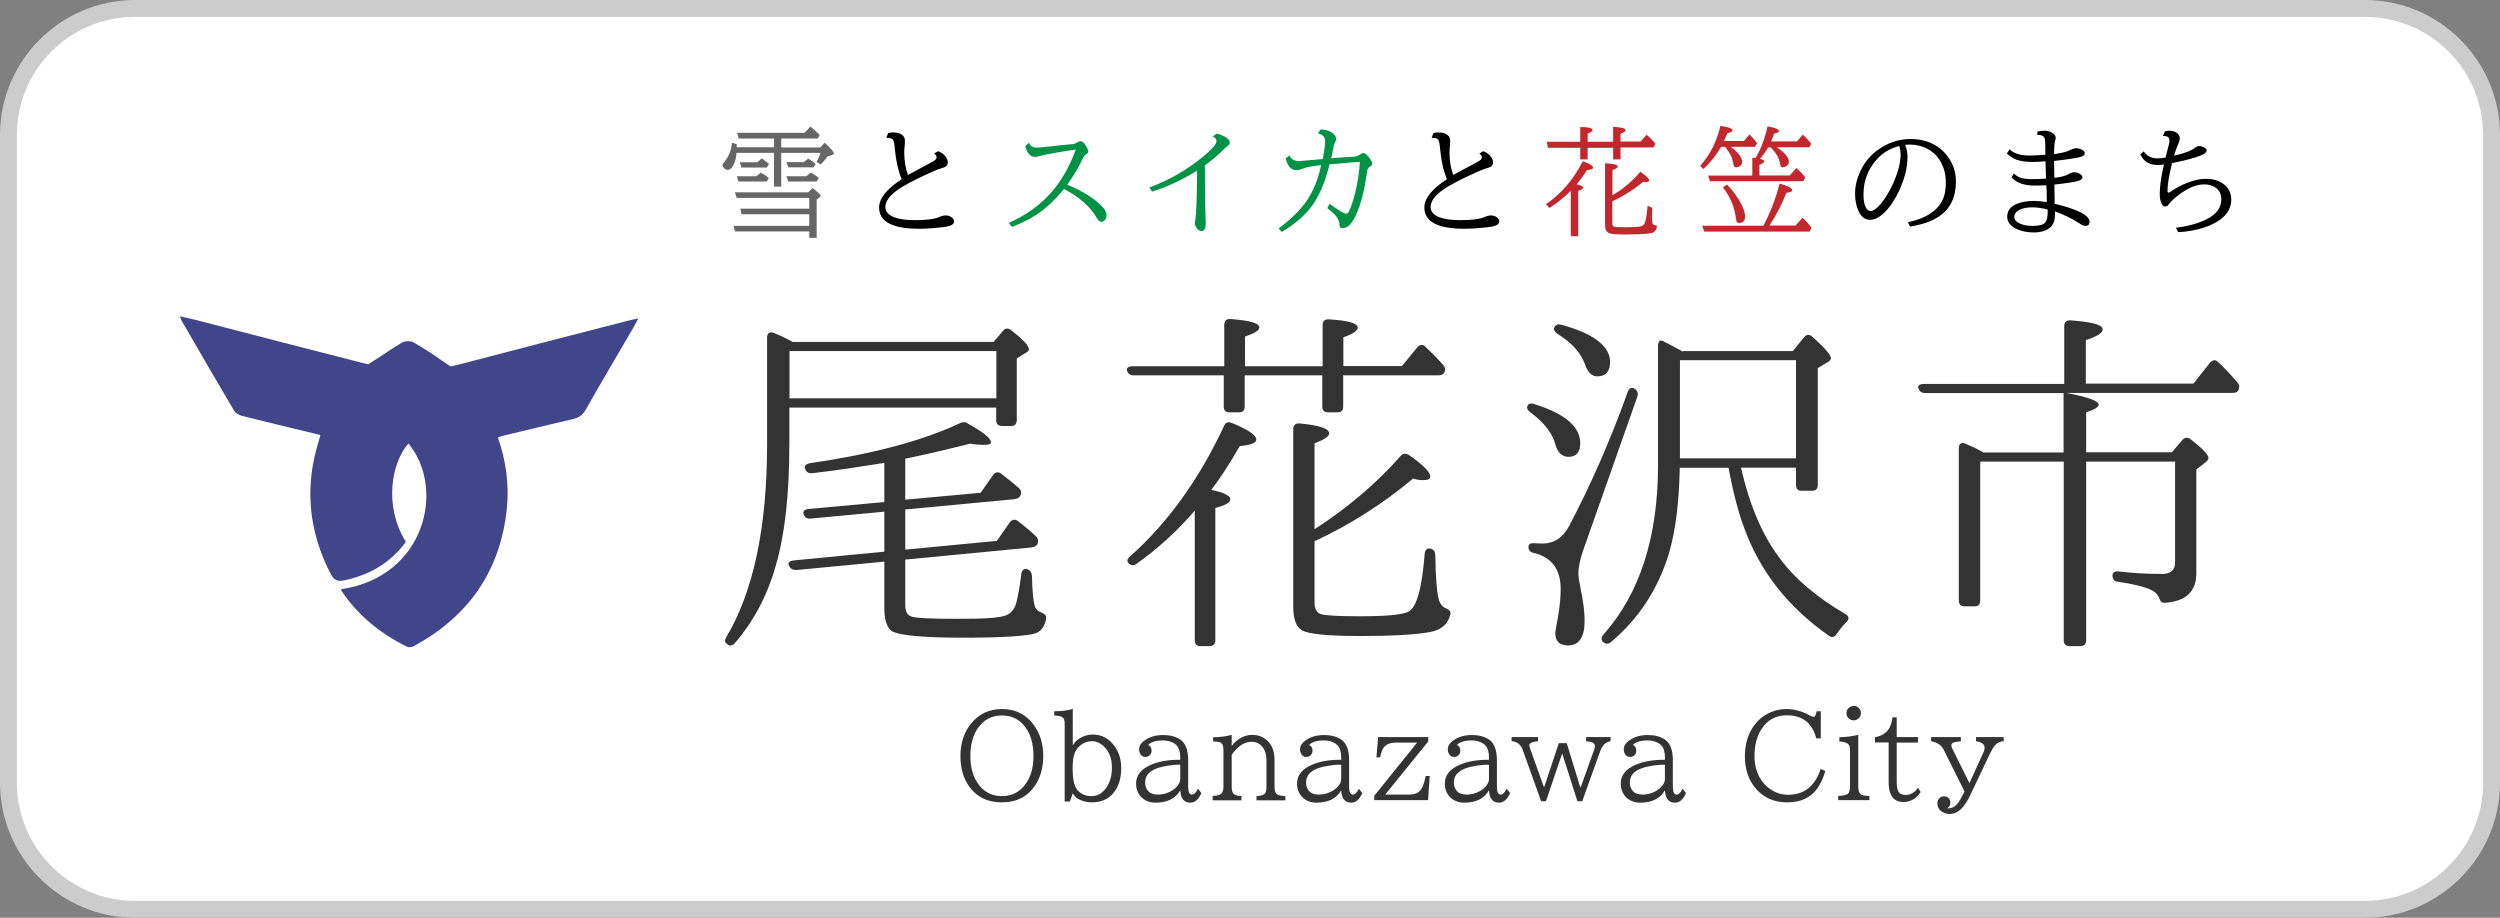
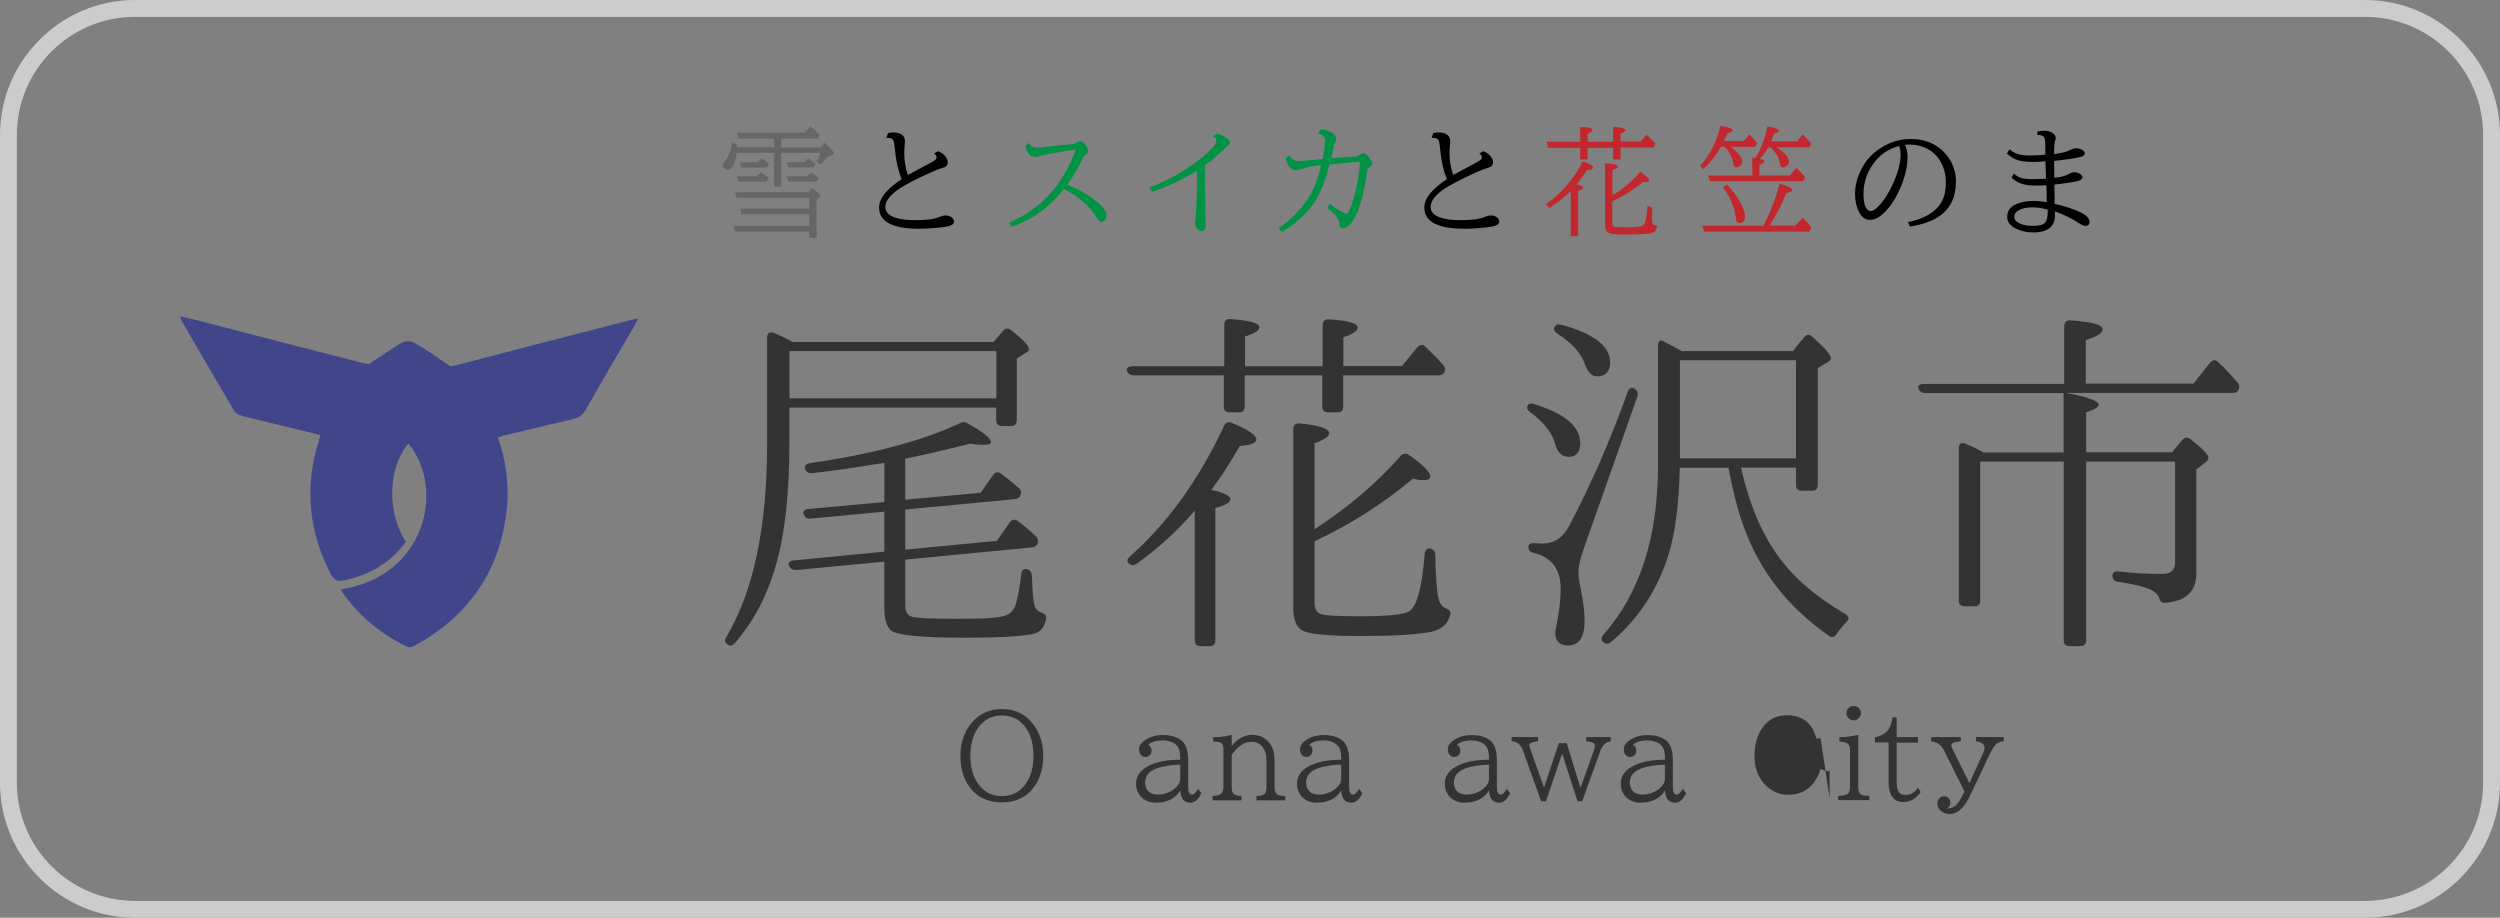
<svg xmlns="http://www.w3.org/2000/svg" id="_レイヤー_1" width="148.19" height="54.4" viewBox="0 0 148.19 54.4">
  <rect x="0" y="0" width="148.19" height="54.4" fill="#808080" stroke="none" />
  <defs>
    <style>.cls-1{fill:#009245;}.cls-2{fill:#fff;}.cls-3{fill:#666;}.cls-4{fill:#333;}.cls-5{fill:#c1272d;}.cls-6{fill:#ccc;}.cls-7{fill:#404689;}</style>
  </defs>
  <g>
-     <rect class="cls-2" x=".5" y=".5" width="147.19" height="53.4" rx="7.5" ry="7.5" />
    <path class="cls-6" d="M140.19,1c3.86,0,7,3.14,7,7V46.4c0,3.86-3.14,7-7,7H8c-3.86,0-7-3.14-7-7V8C1,4.14,4.14,1,8,1H140.19m0-1H8C3.6,0,0,3.6,0,8V46.4C0,50.8,3.6,54.4,8,54.4H140.19c4.4,0,8-3.6,8-8V8c0-4.4-3.6-8-8-8h0Z" />
  </g>
  <path class="cls-7" d="M20.25,34.92c4.97-.74,6.17-5.97,3.96-8.63-1.01,1.13-1.47,3.72-.15,5.83-.91,1.24-2.14,1.96-3.65,2.28-.45,.1-.63-.04-.83-.42-1.28-2.5-1.53-5.08-.71-7.76,.04-.12,.12-.43,.12-.43,0,0-.2-.05-.31-.08-1.44-.35-2.87-.69-4.31-1.05-.18-.05-.4-.16-.49-.31-1.05-1.78-2.09-3.56-3.12-5.35-.03-.05-.04-.11-.09-.25,.35,.08,.64,.14,.92,.21,3.31,.86,6.61,1.72,9.92,2.56,.1,.02,.33,.07,.33,.07,0,0,.21-.14,.3-.2,.59-.35,1.13-.77,1.72-1.1,.17-.09,.48-.09,.64,0,.62,.35,1.22,.74,1.8,1.16,.17,.12,.42,.27,.42,.27,0,0,.27-.06,.4-.09,3.38-.89,6.77-1.76,10.15-2.63,.15-.04,.3-.07,.57-.12-.13,.24-.21,.38-.29,.53-.94,1.62-1.9,3.23-2.82,4.86-.19,.34-.43,.5-.8,.58-1.35,.31-2.69,.64-4.03,.96-.12,.03-.24,.07-.39,.12,.49,1.39,.68,2.81,.53,4.25-.39,3.68-2.27,6.36-5.51,8.12-.11,.06-.29,.09-.39,.04-1.59-.77-2.92-1.86-3.91-3.33-.01-.02,0-.06,0-.09Z" />
  <path class="cls-4" d="M58.89,20.27l.56-.65c.13-.17,.3-.2,.5-.04,.69,.54,1.04,.91,1.04,1.13,0,.07-.04,.11-.13,.17l-.59,.37v3.65c0,.22-.11,.35-.33,.35h-.54c-.24,0-.35-.13-.35-.35v-.74h-12.26v2.15c0,2.95-.26,5.38-.82,7.27-.5,1.76-1.32,3.28-2.41,4.54-.15,.17-.33,.2-.48,.04-.13-.09-.13-.22-.02-.41,1.58-2.65,2.41-6.45,2.41-11.42v-6.32c0-.24,.13-.37,.39-.28,.37,.15,.76,.33,1.13,.54h11.89Zm-5.23,9.94v2.37l5.43-.52,.76-1.09c.13-.17,.3-.22,.48-.09,.39,.3,.74,.59,1.06,.89,.15,.15,.17,.3,.11,.48-.07,.11-.17,.17-.35,.2l-7.49,.72v2.69c0,.37,.11,.59,.33,.67,.26,.11,1.17,.15,2.73,.15s2.47-.04,2.89-.2c.33-.11,.52-.37,.63-.74,.11-.43,.22-1.02,.3-1.74,.04-.24,.2-.33,.41-.24,.13,.07,.2,.17,.22,.37,.02,.96,.09,1.56,.17,1.82,.07,.17,.2,.3,.37,.35,.22,.09,.33,.17,.3,.39-.09,.43-.28,.72-.63,.85-.46,.15-1.87,.26-4.25,.26-2.54,0-3.97-.15-4.32-.43-.26-.24-.39-.67-.39-1.32v-2.76l-5.23,.5c-.2,0-.33-.07-.41-.24-.11-.17,0-.3,.26-.33l5.38-.52v-2.37l-4.38,.41c-.2,.02-.33-.07-.39-.24-.09-.17,.02-.3,.26-.33l4.51-.41v-2.32c-1.52,.24-2.93,.46-4.28,.61-.2,.02-.35-.07-.41-.24-.07-.17,.02-.3,.26-.35,3.71-.54,6.66-1.32,8.9-2.37,.17-.09,.33-.09,.48,.02,.91,.5,1.37,.87,1.37,1.11,0,.11-.13,.15-.46,.15-.2,0-.48-.02-.78-.07-1.11,.28-2.39,.59-3.84,.89v2.43l4.47-.41,.74-1.06c.13-.17,.3-.2,.48-.07,.3,.24,.65,.5,1.04,.85,.15,.13,.17,.28,.09,.46-.07,.11-.15,.17-.35,.2l-6.47,.61Zm-6.86-9.4v2.8h12.26v-2.8h-12.26Z" />
  <path class="cls-4" d="M72.56,22.25h-5.36c-.2,0-.33-.09-.39-.26-.07-.17,.07-.28,.33-.28h5.43v-2.47c0-.22,.13-.35,.37-.33,1.15,.09,1.71,.24,1.71,.5,0,.17-.28,.35-.85,.54v1.76h4.6v-2.45c0-.22,.13-.35,.37-.33,1.15,.07,1.71,.22,1.71,.5,0,.17-.28,.37-.85,.56v1.71h3.47l.91-1.11c.15-.17,.33-.2,.48-.04,.39,.37,.76,.74,1.06,1.09,.13,.15,.15,.3,.04,.48-.07,.09-.17,.13-.35,.13h-5.62v1.84c0,.24-.11,.35-.33,.35h-.56c-.24,0-.35-.11-.35-.35v-1.84h-4.6v1.84c0,.24-.11,.35-.33,.35h-.56c-.24,0-.35-.11-.35-.35v-1.84Zm.37,7.34c0,.2-.3,.37-.89,.52v7.84c0,.22-.11,.35-.35,.35h-.52c-.24,0-.35-.13-.35-.35v-7.68c-1.02,1.19-2.17,2.24-3.45,3.15-.17,.13-.33,.11-.48-.04-.11-.13-.07-.26,.11-.41,2.24-2,4.08-4.56,5.56-7.73,.09-.2,.24-.26,.46-.17,.95,.39,1.45,.72,1.45,.98,0,.22-.33,.33-.98,.39-.63,1.09-1.19,1.95-1.69,2.6,.76,.15,1.13,.35,1.13,.56Zm4.99,1.78c2.04-1.32,3.73-2.78,5.1-4.34,.13-.15,.3-.17,.48-.07,.85,.59,1.28,1.02,1.28,1.28,0,.15-.13,.22-.41,.22-.17,0-.39-.02-.61-.09-1.82,1.52-3.78,2.76-5.84,3.71v3.65c0,.35,.13,.59,.37,.67,.28,.09,1.06,.13,2.34,.13,1.52,0,2.47-.09,2.84-.26,.5-.24,.82-1.39,.98-3.45,.02-.26,.2-.37,.41-.28,.15,.07,.22,.17,.22,.39,.02,1.32,.09,2.17,.2,2.58,.07,.28,.22,.46,.41,.54,.2,.09,.33,.17,.28,.37-.13,.56-.52,.91-1.17,1.04-.95,.17-2.32,.24-4.12,.24-1.98,0-3.15-.11-3.52-.35-.33-.2-.5-.65-.5-1.37v-10.55c0-.22,.13-.35,.37-.33,1.17,.11,1.76,.3,1.76,.59,0,.17-.28,.37-.87,.59v5.08Z" />
  <path class="cls-4" d="M90.96,23.96c1.8,.56,2.71,1.32,2.71,2.32,0,.52-.24,.8-.69,.8-.37,0-.65-.24-.78-.72-.17-.67-.67-1.32-1.5-1.93-.17-.13-.22-.26-.15-.39s.2-.15,.41-.09Zm6.1-.46l-3.17,8.99c-.22,.61-.33,1.11-.33,1.52,0,.22,.07,.5,.13,.87,.17,.8,.24,1.43,.24,1.93,0,.96-.33,1.45-.98,1.45-.5,0-.76-.24-.76-.74,0-.11,.07-.41,.15-.89,.13-.72,.17-1.28,.17-1.71,0-1.17-.52-1.89-1.61-2.15-.2-.04-.3-.15-.3-.35,0-.17,.13-.24,.35-.22,.2,0,.35,.02,.46,.02,.72,0,1.24-.35,1.61-1.06,1.26-2.39,2.43-5.04,3.47-7.94,.09-.22,.24-.3,.41-.17,.17,.11,.22,.26,.15,.46Zm-4.51-4.25c1.93,.52,2.89,1.28,2.89,2.21,0,.56-.26,.85-.76,.85-.33,0-.56-.24-.72-.69-.24-.69-.78-1.3-1.65-1.84-.17-.13-.24-.24-.17-.39,.09-.15,.22-.2,.41-.13Zm7.23,1.56h6.49l.67-.82c.15-.17,.3-.2,.5-.02,.72,.65,1.09,1.06,1.09,1.26,0,.07-.04,.13-.13,.2l-.65,.39v6.92c0,.24-.11,.35-.35,.35h-.61c-.22,0-.33-.11-.33-.35v-1.02h-3.26c.5,2.21,1.26,3.99,2.26,5.32,.91,1.26,2.24,2.37,3.93,3.36,.22,.13,.24,.3,.07,.46-.22,.22-.41,.46-.59,.72-.13,.2-.3,.24-.48,.09-2.39-1.67-4.04-3.78-4.97-6.29-.35-.91-.67-2.11-.96-3.65h-2.89c-.04,2.02-.24,3.71-.65,5.1-.65,2.11-1.78,3.84-3.43,5.23-.15,.13-.33,.13-.48-.02-.11-.13-.09-.28,.04-.43,2.17-2.45,3.23-5.8,3.23-10.05v-7.05c0-.26,.11-.39,.28-.3,.07,.02,.15,.09,.26,.13l.93,.5Zm-.2,.54v5.82h6.88v-5.82h-6.88Z" />
  <path class="cls-4" d="M122.36,22.75v-3.43c0-.22,.13-.35,.37-.33,1.28,.09,1.91,.26,1.91,.54,0,.2-.33,.41-1,.63v2.58h6.38l.98-1.24c.15-.17,.33-.2,.48-.04,.37,.33,.76,.76,1.15,1.22,.13,.13,.13,.3,.04,.48-.07,.09-.17,.13-.35,.13h-9.85c1.28,.24,1.93,.48,1.93,.69,0,.15-.24,.3-.74,.46v2.37h5.08l.63-.74c.15-.15,.3-.17,.5-.02,.69,.54,1.04,.91,1.04,1.09,0,.09-.07,.2-.22,.3l-.5,.39v6.16c0,1.06-.61,1.65-1.84,1.74-.22,.02-.3-.09-.37-.3-.09-.22-.28-.39-.59-.52-.37-.15-1-.3-1.87-.43-.2-.02-.3-.15-.3-.37,0-.17,.13-.26,.35-.24,.89,.11,1.74,.15,2.58,.15,.52,0,.78-.22,.78-.67v-5.99h-5.27v10.59c0,.22-.11,.35-.35,.35h-.63c-.24,0-.35-.13-.35-.35v-10.59h-4.95v8.23c0,.24-.11,.35-.33,.35h-.59c-.22,0-.35-.11-.35-.35v-9.03c0-.26,.17-.37,.39-.26,.3,.13,.61,.26,.87,.41l.2,.11h4.75v-3.52h-8.2c-.2,0-.33-.09-.39-.24-.09-.17,.02-.3,.3-.3h8.31Z" />
  <g>
    <path class="cls-3" d="M45.88,8.74v-.53h-2.09l-.1-.34h4l.35-.37c.19,.15,.37,.32,.55,.5l-.11,.21h-2.17v.53h2.32l.25-.28c.37,.33,.55,.55,.55,.63,0,.04-.04,.08-.11,.1l-.27,.09c-.16,.22-.29,.37-.4,.47l-.25-.16c.1-.17,.18-.34,.23-.53h-2.32v2h-.43v-2h-2.22c-.02,.3-.09,.55-.19,.74-.1,.18-.2,.27-.33,.27-.07,0-.15-.03-.21-.1-.07-.07-.1-.13-.1-.18,0-.04,.03-.1,.08-.16,.27-.31,.43-.7,.48-1.17l.28,.09c0,.07,0,.13,0,.18h2.21Zm2.08,4.98h-4.39l-.09-.33h4.49v-.69h-4.01l-.08-.33h4.09v-.64h-4.3l-.11-.33h4.35l.25-.25c.32,.23,.48,.38,.48,.46,0,.03-.02,.07-.07,.1l-.16,.12v2.27h-.44v-.36Zm-3.13-3.27l.27-.22c.2,.11,.35,.22,.47,.32l-.12,.21h-1.68l-.09-.31h1.15Zm.07-.84l.25-.22s.06,.04,.08,.05c.14,.1,.25,.19,.35,.28l-.12,.21h-1.52l-.08-.31h1.06Zm2.89,.84l.28-.22c.19,.11,.34,.21,.46,.32l-.12,.21h-1.68l-.12-.31h1.17Zm-.15-.84l.27-.21c.16,.1,.31,.2,.44,.32l-.12,.2h-1.51l-.1-.31h1.02Z" />
    <path d="M52.65,7.89c.09-.03,.19-.04,.3-.04,.23,0,.41,.05,.53,.15,.11,.09,.16,.2,.16,.35,0,.1,0,.21-.02,.33-.01,.09-.02,.21-.02,.36,0,.48,.07,.92,.22,1.33,.29-.16,.71-.38,1.25-.67,.17-.09,.26-.14,.27-.15,.12-.07,.18-.15,.18-.23,0-.07-.05-.15-.15-.22l.24-.14c.19,.08,.33,.18,.43,.31,.09,.11,.14,.23,.14,.35,0,.17-.09,.27-.27,.32-.18,.05-.4,.13-.67,.25-1,.45-1.69,.81-2.07,1.09-.46,.34-.69,.67-.69,.99,0,.27,.18,.48,.53,.61,.29,.11,.7,.17,1.22,.17,.68,0,1.16-.06,1.43-.18,.16-.07,.29-.1,.39-.1,.13,0,.24,.03,.34,.1,.11,.07,.16,.16,.16,.27,0,.14-.14,.23-.42,.29-.17,.03-.43,.06-.78,.09s-.63,.04-.86,.04c-1.59,0-2.38-.42-2.38-1.26,0-.54,.45-1.1,1.34-1.68-.21-.49-.35-1.13-.42-1.92-.02-.24-.06-.39-.13-.45-.06-.06-.18-.08-.36-.08l.09-.25Z" />
    <path class="cls-1" d="M60.99,8.46c.08,.19,.22,.29,.44,.29,.13,0,.46-.03,.99-.09,.6-.07,.97-.1,1.1-.11,.12,0,.22-.04,.32-.1,.09-.05,.15-.08,.21-.08,.12,0,.24,.12,.37,.36,.06,.1,.09,.19,.09,.25s-.04,.11-.12,.16c-.09,.05-.17,.15-.23,.3-.2,.43-.49,.94-.9,1.51,.86,.35,1.53,.76,2.02,1.24,.21,.2,.31,.39,.31,.57,0,.1-.03,.19-.09,.27-.06,.08-.13,.12-.21,.12-.1,0-.18-.07-.27-.22-.39-.68-1.04-1.25-1.95-1.73-.52,.64-1.06,1.15-1.63,1.52-.44,.29-.93,.53-1.46,.73l-.18-.24c1.02-.45,1.87-1.06,2.54-1.83,.59-.68,1.07-1.52,1.43-2.52l-.12,.02c-1.11,.17-1.76,.29-1.97,.36-.13,.04-.24,.06-.33,.06-.16,0-.28-.07-.39-.21-.09-.12-.15-.26-.18-.44l.21-.18Z" />
    <path class="cls-1" d="M68.12,11.12c1.18-.44,2.26-1.06,3.21-1.85,.52-.43,.78-.73,.78-.91,0-.12-.08-.21-.23-.27l.25-.17c.18,.04,.35,.11,.51,.21,.17,.1,.26,.21,.26,.32,0,.07-.04,.13-.13,.2-.11,.09-.2,.17-.28,.25-.27,.27-.63,.58-1.07,.9,0,1.56,.02,2.68,.05,3.34,0,.06,0,.1,0,.13,0,.29-.09,.43-.26,.43-.08,0-.16-.05-.25-.15-.09-.11-.13-.21-.13-.31,0-.05,0-.13,.03-.25,.05-.33,.09-1.29,.1-2.88-.86,.54-1.75,.96-2.67,1.25l-.16-.26Z" />
    <path class="cls-1" d="M76.44,9.23c.11,.22,.3,.32,.57,.32,.04,0,.23-.02,.57-.05l.25-.02h.03c.25-.03,.44-.04,.55-.05,.09-.52,.14-.86,.14-1.04,0-.26-.14-.42-.43-.48l.16-.24c.26,.01,.47,.07,.65,.18,.18,.11,.27,.24,.27,.39,0,.07-.03,.15-.08,.24-.03,.06-.07,.17-.09,.32-.02,.13-.06,.32-.12,.58,.34-.03,.79-.06,1.35-.09,.14-.01,.27-.06,.39-.15,.07-.05,.12-.07,.17-.07,.09,0,.21,.1,.36,.3,.1,.14,.16,.25,.16,.32,0,.08-.04,.14-.12,.18-.07,.04-.11,.08-.14,.13-.02,.03-.03,.1-.05,.21-.13,.95-.32,1.74-.58,2.37-.26,.63-.54,.94-.85,.94-.09,0-.14-.02-.17-.06-.02-.03-.03-.07-.03-.13,0-.21-.1-.42-.29-.62-.1-.1-.24-.23-.43-.37l.13-.26c.54,.4,.87,.59,.98,.59,.06,0,.1-.03,.14-.09,.14-.25,.28-.65,.41-1.19,.13-.52,.22-1.12,.27-1.79h-.15c-.62,.06-1.17,.1-1.65,.14-.27,1.1-.64,1.96-1.13,2.58-.4,.51-.97,.99-1.7,1.43l-.19-.21c.73-.53,1.29-1.09,1.68-1.66,.38-.57,.67-1.26,.84-2.09-.52,.05-.88,.12-1.09,.21-.15,.06-.28,.09-.37,.09-.31,0-.53-.23-.64-.7l.22-.18Z" />
    <path d="M84.97,7.89c.09-.03,.19-.04,.3-.04,.23,0,.41,.05,.53,.15,.11,.09,.16,.2,.16,.35,0,.1,0,.21-.02,.33-.01,.09-.02,.21-.02,.36,0,.48,.07,.92,.22,1.33,.29-.16,.71-.38,1.25-.67,.17-.09,.26-.14,.27-.15,.12-.07,.18-.15,.18-.23,0-.07-.05-.15-.15-.22l.24-.14c.19,.08,.33,.18,.43,.31,.09,.11,.14,.23,.14,.35,0,.17-.09,.27-.27,.32-.18,.05-.4,.13-.67,.25-1,.45-1.69,.81-2.07,1.09-.46,.34-.69,.67-.69,.99,0,.27,.18,.48,.53,.61,.29,.11,.7,.17,1.22,.17,.68,0,1.16-.06,1.43-.18,.16-.07,.29-.1,.39-.1,.13,0,.24,.03,.34,.1,.11,.07,.16,.16,.16,.27,0,.14-.14,.23-.42,.29-.17,.03-.43,.06-.78,.09s-.63,.04-.86,.04c-1.59,0-2.38-.42-2.38-1.26,0-.54,.45-1.1,1.34-1.68-.21-.49-.35-1.13-.42-1.92-.02-.24-.06-.39-.13-.45-.06-.06-.18-.08-.36-.08l.09-.25Z" />
    <path class="cls-5" d="M93.46,10.93c.26,.05,.38,.12,.38,.2,0,.06-.1,.12-.29,.18v2.69h-.44v-2.69c-.37,.37-.79,.71-1.27,1.02l-.2-.23c.9-.6,1.62-1.45,2.18-2.54,.41,.14,.61,.27,.61,.38,0,.08-.12,.13-.36,.14-.22,.35-.43,.63-.62,.86Zm2.6-2.17v.69h-.44v-.69h-1.51v.69h-.44v-.69h-1.91l-.08-.36h1.99v-.87c.49,0,.73,.07,.73,.18,0,.07-.1,.14-.29,.21v.48h1.51v-.88c.49,.02,.74,.09,.74,.2,0,.06-.1,.13-.3,.21v.46h1.19l.35-.4c.22,.18,.4,.37,.53,.54l-.11,.21h-1.96Zm-.49,2.82c.62-.36,1.18-.83,1.66-1.4,.35,.24,.53,.41,.53,.52,0,.06-.07,.09-.2,.09-.04,0-.1,0-.17-.01-.52,.44-1.13,.83-1.82,1.15v1.28c0,.13,.04,.2,.12,.23,.05,.02,.28,.03,.67,.03,.36,0,.64-.01,.84-.04,.17-.02,.27-.12,.32-.28,.06-.22,.11-.54,.14-.95l.28,.12c-.01,.25-.02,.44-.02,.55,0,.22,.02,.36,.06,.42,.03,.05,.11,.07,.23,.07,0,.17-.05,.29-.13,.36-.07,.06-.18,.1-.33,.12-.31,.04-.77,.06-1.39,.06-.48,0-.79-.02-.91-.06-.15-.04-.24-.13-.28-.26-.02-.07-.03-.17-.03-.3v-3.6c.5,.02,.75,.08,.75,.19,0,.07-.1,.14-.31,.21v1.5Z" />
    <path class="cls-5" d="M102.59,8.7c.45,.34,.68,.64,.68,.9,0,.12-.06,.21-.17,.27-.08,.03-.14,.05-.2,.05-.09,0-.13-.06-.15-.18-.03-.33-.2-.68-.5-1.04h-.23c-.29,.5-.64,.94-1.05,1.32l-.19-.19c.58-.64,.98-1.44,1.2-2.37,.48,.07,.72,.16,.72,.27,0,.06-.1,.12-.31,.17-.07,.17-.13,.32-.2,.46h1.18l.33-.39c.17,.16,.32,.33,.45,.52l-.12,.21h-1.44Zm1.94,4.67c.4-.75,.72-1.58,.96-2.49,.5,.15,.75,.28,.75,.39,0,.07-.12,.13-.35,.16-.25,.64-.58,1.29-1,1.94h1.54l.42-.46c.22,.2,.4,.4,.53,.59l-.11,.23h-6.25l-.12-.35h3.64Zm-.24-2.97h1.8l.39-.44c.2,.17,.38,.36,.53,.56l-.12,.22h-5.53l-.11-.33h2.62v-1.06c.08,0,.14,0,.2,.01l.02-.04c.31-.54,.54-1.15,.68-1.83,.45,.08,.68,.17,.68,.28,0,.06-.1,.11-.29,.15-.06,.18-.12,.33-.18,.46h1.54l.34-.4c.19,.16,.35,.34,.5,.54l-.11,.21h-1.93c.48,.32,.72,.6,.72,.87,0,.11-.06,.2-.17,.26-.08,.04-.14,.06-.2,.06-.09,0-.14-.06-.15-.18-.04-.34-.23-.67-.56-1h-.15c-.14,.24-.3,.47-.49,.68,.17,.04,.26,.08,.26,.14,0,.06-.1,.13-.29,.21v.66Zm-1.92,.54c.37,.38,.64,.76,.83,1.13,.16,.31,.24,.56,.24,.77,0,.25-.12,.38-.36,.38-.07,0-.12-.04-.15-.11,0-.02-.02-.1-.04-.22-.08-.62-.33-1.22-.76-1.78l.23-.17Z" />
    <path d="M113.08,13.17c.67-.13,1.19-.36,1.58-.69,.32-.27,.52-.6,.61-.98,.05-.21,.07-.44,.07-.71,0-.5-.13-.94-.39-1.34-.17-.26-.4-.46-.68-.62-.32-.17-.67-.26-1.06-.26-.1,0-.19,0-.28,.02,.09,.22,.14,.45,.14,.7,0,.66-.18,1.35-.53,2.08-.32,.66-.68,1.14-1.09,1.44-.19,.14-.39,.22-.6,.22-.29,0-.51-.16-.67-.49-.14-.29-.22-.64-.22-1.06,0-.5,.13-.99,.4-1.5,.22-.42,.52-.77,.89-1.05,.62-.46,1.28-.69,2-.69s1.3,.2,1.78,.59c.21,.17,.39,.38,.54,.62,.25,.4,.37,.84,.37,1.31,0,.92-.33,1.61-.99,2.06-.42,.29-.99,.49-1.73,.61l-.13-.27Zm-.49-4.52c-.55,.14-1,.41-1.37,.83-.5,.57-.76,1.25-.76,2.04,0,.32,.04,.57,.12,.74,.08,.17,.18,.25,.31,.25,.15,0,.34-.14,.58-.41,.25-.29,.49-.68,.72-1.17,.32-.69,.47-1.28,.47-1.77,0-.17-.03-.34-.08-.51Z" />
    <path d="M120.84,7.79c.11-.03,.22-.04,.33-.04,.2,0,.36,.04,.48,.12,.13,.08,.2,.18,.2,.29,0,.05,0,.11-.03,.17-.04,.12-.06,.39-.06,.81,.19-.03,.35-.06,.49-.09,.2-.04,.38-.11,.54-.19,.08-.04,.17-.07,.28-.07,.12,0,.23,.03,.35,.09,.11,.06,.16,.13,.16,.21,0,.09-.08,.16-.24,.21-.25,.07-.78,.15-1.58,.24v.33s.01,.29,.01,.29v.3s.01,.08,.01,.08c.39-.04,.69-.12,.88-.24,.1-.06,.2-.09,.29-.09,.17,0,.31,.06,.43,.17,.04,.04,.06,.08,.06,.13,0,.1-.09,.17-.27,.22-.27,.07-.73,.14-1.39,.21v.39s.01,.32,.01,.32v.32s0,.11,0,.11c.62,.14,1.12,.31,1.5,.49,.38,.18,.57,.38,.57,.58,0,.16-.08,.24-.25,.24-.09,0-.2-.05-.34-.14-.4-.27-.89-.51-1.46-.72,0,.02,0,.06,0,.1,0,.05,0,.09,0,.12,0,.37-.12,.63-.35,.79-.23,.16-.53,.24-.91,.24-.41,0-.76-.08-1.06-.23-.34-.17-.51-.41-.51-.7,0-.34,.17-.58,.51-.74,.29-.13,.65-.2,1.07-.2,.21,0,.47,.02,.77,.07v-.05s-.01-.29-.01-.29v-.29s-.02-.29-.02-.29v-.08c-.23,.02-.46,.02-.69,.02-.63,0-1.08-.16-1.37-.48l.13-.24c.12,.12,.25,.2,.39,.25,.16,.06,.39,.09,.68,.09,.24,0,.52-.01,.84-.03-.01-.28-.02-.62-.03-1.03-.26,.03-.52,.04-.78,.04-.41,0-.73-.05-.98-.15-.18-.08-.36-.19-.53-.35l.16-.25c.25,.25,.65,.37,1.18,.37,.3,0,.62-.02,.94-.05v-.39c0-.36-.02-.57-.07-.64-.07-.1-.21-.15-.42-.15l.04-.23Zm.54,4.63c-.34-.09-.65-.13-.92-.13-.29,0-.54,.05-.74,.14-.21,.1-.32,.25-.32,.43,0,.17,.12,.3,.35,.4,.2,.09,.45,.13,.76,.13,.37,0,.62-.07,.73-.21,.09-.11,.14-.33,.14-.66v-.1Z" />
-     <path d="M128.34,7.78c.1-.02,.18-.03,.25-.03,.2,0,.36,.05,.47,.15,.1,.09,.15,.19,.15,.31,0,.08-.02,.16-.06,.24-.02,.04-.04,.1-.07,.17-.03,.07-.05,.13-.07,.18-.04,.09-.08,.23-.14,.43,.61-.14,1.02-.29,1.22-.46,.09-.07,.18-.11,.27-.11,.13,0,.24,.04,.35,.12,.06,.04,.09,.09,.09,.14,0,.11-.13,.21-.38,.31-.37,.14-.93,.29-1.67,.44-.18,.73-.27,1.28-.27,1.64,0,.07,.02,.11,.06,.11,.03,0,.07-.02,.14-.07,.27-.19,.59-.36,.96-.51,.4-.16,.77-.24,1.12-.24,.43,0,.79,.11,1.07,.33,.29,.23,.43,.53,.43,.91,0,.4-.17,.75-.51,1.06-.27,.24-.64,.44-1.11,.59-.49,.16-1,.25-1.53,.27l-.13-.26c.73-.09,1.33-.26,1.81-.5,.59-.29,.88-.69,.88-1.18,0-.29-.1-.52-.3-.67-.19-.14-.42-.22-.7-.22-.39,0-.81,.14-1.25,.43-.42,.28-.72,.54-.9,.79-.04,.06-.1,.09-.17,.09-.09,0-.17-.06-.22-.17-.07-.14-.11-.33-.11-.58,0-.43,.08-1.01,.25-1.74-.11,.02-.24,.03-.37,.03-.31,0-.56-.08-.73-.23-.11-.09-.21-.22-.3-.39l.2-.19c.19,.28,.46,.42,.82,.42,.14,0,.3-.02,.48-.05,.03-.15,.07-.3,.11-.45,.08-.29,.12-.47,.12-.54,0-.15-.06-.24-.18-.27-.06-.02-.13-.02-.22-.02l.13-.26Z" />
  </g>
  <g>
    <path class="cls-4" d="M59.4,42.03c.8,0,1.43,.32,1.89,.96,.37,.51,.55,1.11,.55,1.82,0,.66-.15,1.23-.45,1.7-.45,.7-1.11,1.05-2.01,1.05-.83,0-1.46-.3-1.91-.91-.36-.49-.54-1.1-.54-1.84s.21-1.41,.63-1.92c.46-.57,1.07-.86,1.83-.86Zm-.01,.38c-.62,0-1.09,.26-1.44,.77-.28,.42-.43,.96-.43,1.63,0,.55,.1,1.02,.31,1.41,.15,.29,.35,.52,.6,.69,.28,.19,.6,.28,.96,.28,.58,0,1.04-.23,1.39-.7,.32-.43,.48-.99,.48-1.69s-.17-1.29-.5-1.72c-.34-.45-.8-.67-1.38-.67Z" />
-     <path class="cls-4" d="M63.11,47.51v-4.61c0-.19-.04-.32-.13-.38-.08-.06-.24-.1-.49-.11v-.25c.46,0,.83-.05,1.1-.14v2.17c.09-.17,.22-.31,.4-.42,.24-.15,.5-.23,.78-.23,.51,0,.93,.21,1.26,.64,.28,.37,.43,.81,.43,1.33s-.1,.93-.3,1.27c-.31,.52-.79,.78-1.43,.78-.34,0-.63-.08-.86-.23-.12-.08-.22-.19-.28-.31l-.17,.49h-.31Zm1.58-3.57c-.23,0-.45,.08-.65,.24-.15,.13-.26,.27-.33,.44-.09,.23-.13,.53-.13,.91,0,.49,.05,.85,.15,1.08,.1,.23,.28,.4,.52,.5,.14,.06,.29,.08,.45,.08,.34,0,.62-.15,.85-.46,.24-.32,.36-.73,.36-1.24s-.15-.91-.45-1.22c-.23-.23-.49-.34-.77-.34Z" />
    <path class="cls-4" d="M69.96,45v-.1c0-.33-.07-.57-.22-.72-.07-.08-.18-.15-.31-.2-.16-.06-.33-.09-.5-.09-.28,0-.5,.04-.68,.13-.09,.04-.15,.09-.18,.15,.13,.05,.19,.16,.19,.33,0,.08-.02,.16-.07,.22-.07,.1-.17,.15-.3,.15-.1,0-.19-.04-.26-.12-.07-.09-.11-.19-.11-.33,0-.22,.13-.41,.39-.57,.29-.19,.63-.28,1.04-.28s.73,.09,1,.26c.32,.21,.48,.62,.48,1.23v1.56c0,.32,.07,.48,.22,.48,.13,0,.25-.12,.36-.35l.2,.26c-.16,.38-.38,.57-.66,.57-.36,0-.56-.24-.59-.73-.28,.48-.77,.73-1.46,.73-.39,0-.7-.14-.93-.42-.15-.2-.23-.43-.23-.7,0-.43,.22-.77,.65-1.01,.42-.24,.98-.38,1.67-.41h.29Zm0,.33h-.26c-.59,.05-1.05,.15-1.36,.32-.3,.17-.46,.41-.46,.73,0,.21,.06,.38,.17,.5,.13,.15,.33,.22,.59,.22s.5-.06,.73-.18c.25-.13,.42-.29,.52-.48,.05-.09,.07-.18,.07-.27v-.85Z" />
    <path class="cls-4" d="M71.88,47.43v-.25c.26-.01,.43-.06,.51-.13,.08-.08,.13-.22,.13-.42v-2.19c0-.2-.04-.33-.13-.4-.07-.05-.23-.08-.48-.09v-.25c.4,0,.77-.05,1.1-.14v.66c.15-.21,.34-.37,.58-.5,.21-.11,.42-.16,.63-.16,.43,0,.77,.16,1.02,.47,.21,.25,.31,.61,.31,1.06v1.55c0,.22,.04,.36,.13,.43,.08,.07,.25,.11,.51,.12v.25h-1.71v-.25c.23-.01,.39-.06,.48-.13,.07-.07,.11-.21,.11-.42v-1.57c0-.34-.08-.61-.25-.81-.16-.2-.37-.29-.64-.29-.42,0-.81,.26-1.17,.77v1.9c0,.21,.04,.35,.12,.42,.08,.07,.23,.12,.46,.13v.25h-1.7Z" />
    <path class="cls-4" d="M79.5,45v-.1c0-.33-.07-.57-.22-.72-.07-.08-.18-.15-.31-.2-.16-.06-.33-.09-.5-.09-.28,0-.5,.04-.68,.13-.09,.04-.15,.09-.18,.15,.13,.05,.19,.16,.19,.33,0,.08-.02,.16-.07,.22-.07,.1-.17,.15-.3,.15-.1,0-.19-.04-.26-.12-.07-.09-.11-.19-.11-.33,0-.22,.13-.41,.39-.57,.29-.19,.63-.28,1.04-.28s.73,.09,1,.26c.32,.21,.48,.62,.48,1.23v1.56c0,.32,.07,.48,.22,.48,.13,0,.25-.12,.36-.35l.2,.26c-.16,.38-.38,.57-.66,.57-.36,0-.56-.24-.59-.73-.28,.48-.77,.73-1.46,.73-.39,0-.7-.14-.93-.42-.15-.2-.23-.43-.23-.7,0-.43,.22-.77,.65-1.01,.42-.24,.98-.38,1.67-.41h.29Zm0,.33h-.26c-.59,.05-1.05,.15-1.36,.32-.3,.17-.46,.41-.46,.73,0,.21,.06,.38,.17,.5,.13,.15,.33,.22,.59,.22s.5-.06,.73-.18c.25-.13,.42-.29,.52-.48,.05-.09,.07-.18,.07-.27v-.85Z" />
-     <path class="cls-4" d="M81.69,43.69h2.97v.26l-2.55,3.15h1.38c.25,0,.44-.04,.57-.13,.2-.13,.35-.46,.45-.97h.24l-.1,1.43h-3.19v-.26l2.54-3.15h-1.26c-.36,0-.6,.11-.74,.32-.08,.12-.14,.31-.19,.55h-.22l.1-1.2Z" />
    <path class="cls-4" d="M88.26,45v-.1c0-.33-.07-.57-.22-.72-.07-.08-.18-.15-.31-.2-.16-.06-.33-.09-.5-.09-.28,0-.5,.04-.68,.13-.09,.04-.15,.09-.18,.15,.13,.05,.19,.16,.19,.33,0,.08-.02,.16-.07,.22-.07,.1-.17,.15-.3,.15-.1,0-.19-.04-.26-.12-.07-.09-.11-.19-.11-.33,0-.22,.13-.41,.39-.57,.29-.19,.63-.28,1.04-.28s.73,.09,1,.26c.32,.21,.48,.62,.48,1.23v1.56c0,.32,.07,.48,.22,.48,.13,0,.25-.12,.36-.35l.2,.26c-.16,.38-.38,.57-.66,.57-.36,0-.56-.24-.59-.73-.28,.48-.77,.73-1.46,.73-.39,0-.7-.14-.93-.42-.15-.2-.23-.43-.23-.7,0-.43,.22-.77,.65-1.01,.42-.24,.98-.38,1.67-.41h.29Zm0,.33h-.26c-.59,.05-1.05,.15-1.36,.32-.3,.17-.46,.41-.46,.73,0,.21,.06,.38,.17,.5,.13,.15,.33,.22,.59,.22s.5-.06,.73-.18c.25-.13,.42-.29,.52-.48,.05-.09,.07-.18,.07-.27v-.85Z" />
    <path class="cls-4" d="M89.58,43.69h1.59v.25c-.35,.03-.52,.11-.52,.24,0,.04,.02,.1,.05,.19l.81,2.27h.03l.86-2.59h.47l.8,2.61h.03l.79-2.21c.03-.09,.05-.16,.05-.22,0-.1-.05-.17-.15-.22-.08-.03-.2-.06-.37-.07v-.25h1.45v.25c-.28,.04-.49,.23-.61,.57l-1.07,2.98h-.29l-.89-2.8h-.02l-.95,2.8h-.29l-1.09-3.04c-.12-.32-.34-.49-.66-.52v-.25Z" />
    <path class="cls-4" d="M98.69,45v-.1c0-.33-.07-.57-.22-.72-.07-.08-.18-.15-.31-.2-.16-.06-.33-.09-.5-.09-.28,0-.5,.04-.68,.13-.09,.04-.15,.09-.18,.15,.13,.05,.19,.16,.19,.33,0,.08-.02,.16-.07,.22-.07,.1-.17,.15-.3,.15-.1,0-.19-.04-.26-.12-.07-.09-.11-.19-.11-.33,0-.22,.13-.41,.39-.57,.29-.19,.63-.28,1.04-.28s.73,.09,1,.26c.32,.21,.48,.62,.48,1.23v1.56c0,.32,.07,.48,.22,.48,.13,0,.25-.12,.36-.35l.2,.26c-.16,.38-.38,.57-.66,.57-.36,0-.56-.24-.59-.73-.28,.48-.77,.73-1.46,.73-.39,0-.7-.14-.93-.42-.15-.2-.23-.43-.23-.7,0-.43,.22-.77,.65-1.01,.42-.24,.98-.38,1.67-.41h.29Zm0,.33h-.26c-.59,.05-1.05,.15-1.36,.32-.3,.17-.46,.41-.46,.73,0,.21,.06,.38,.17,.5,.13,.15,.33,.22,.59,.22s.5-.06,.73-.18c.25-.13,.42-.29,.52-.48,.05-.09,.07-.18,.07-.27v-.85Z" />
-     <path class="cls-4" d="M107.92,43.77h-.26c-.23-.91-.81-1.37-1.75-1.37-.64,0-1.14,.27-1.49,.81-.28,.43-.42,.96-.42,1.61,0,.54,.13,1.01,.39,1.4,.22,.33,.5,.57,.85,.73,.23,.11,.48,.16,.75,.16,.96,0,1.6-.51,1.93-1.53l.28,.12c-.19,.64-.46,1.1-.8,1.39-.38,.32-.87,.47-1.48,.47-.75,0-1.35-.26-1.82-.79-.45-.51-.67-1.15-.67-1.94,0-.65,.15-1.22,.46-1.7,.28-.43,.64-.73,1.09-.92,.29-.12,.59-.18,.91-.18,.47,0,.92,.12,1.37,.37,.11,.06,.19,.09,.25,.09,.08,0,.13-.11,.17-.33h.25v1.61Z" />
+     <path class="cls-4" d="M107.92,43.77h-.26c-.23-.91-.81-1.37-1.75-1.37-.64,0-1.14,.27-1.49,.81-.28,.43-.42,.96-.42,1.61,0,.54,.13,1.01,.39,1.4,.22,.33,.5,.57,.85,.73,.23,.11,.48,.16,.75,.16,.96,0,1.6-.51,1.93-1.53l.28,.12h.25v1.61Z" />
    <path class="cls-4" d="M108.96,47.43v-.25c.31-.01,.51-.06,.59-.14,.07-.07,.11-.21,.11-.41v-2.19c0-.18-.05-.31-.15-.37-.09-.06-.25-.1-.48-.12v-.25c.34,0,.71-.05,1.12-.14v3.07c0,.22,.04,.36,.13,.44,.08,.07,.26,.11,.53,.11v.25h-1.85Zm.92-5.59c.08,0,.16,.02,.23,.07,.13,.09,.2,.21,.2,.36,0,.11-.04,.21-.12,.29-.08,.09-.19,.14-.31,.14-.07,0-.14-.02-.2-.05-.15-.08-.23-.21-.23-.38,0-.13,.05-.24,.15-.32,.08-.07,.17-.1,.28-.1Z" />
    <path class="cls-4" d="M111.14,44.02v-.32c.37-.07,.63-.22,.8-.46,.12-.17,.2-.41,.24-.72h.25v1.17h1.26v.33h-1.26v2.32c0,.27,.03,.46,.1,.58,.08,.14,.22,.2,.42,.2,.3,0,.55-.14,.74-.43l.16,.26c-.26,.39-.61,.59-1.03,.59-.34,0-.59-.14-.73-.43-.09-.18-.14-.42-.14-.73v-2.37h-.8Z" />
    <path class="cls-4" d="M114.47,43.69h1.76v.25c-.22,.02-.36,.05-.42,.07-.09,.04-.14,.09-.14,.15,0,.07,.02,.16,.07,.25l1,2.01,.82-1.8c.06-.12,.08-.22,.08-.3,0-.2-.17-.33-.51-.38v-.25h1.64v.25c-.21,0-.39,.09-.52,.25-.1,.12-.2,.29-.31,.52l-1.14,2.4c-.14,.3-.29,.54-.43,.71-.24,.29-.51,.43-.8,.43-.15,0-.29-.04-.41-.11-.22-.12-.32-.3-.32-.52,0-.12,.04-.23,.13-.31,.07-.07,.17-.11,.27-.11s.2,.04,.27,.11c.07,.08,.1,.17,.1,.29,0,.12-.06,.23-.19,.32,.22,0,.39-.06,.52-.19,.12-.11,.24-.29,.36-.53l.15-.28-1.23-2.47c-.14-.28-.39-.45-.75-.51v-.25Z" />
  </g>
</svg>